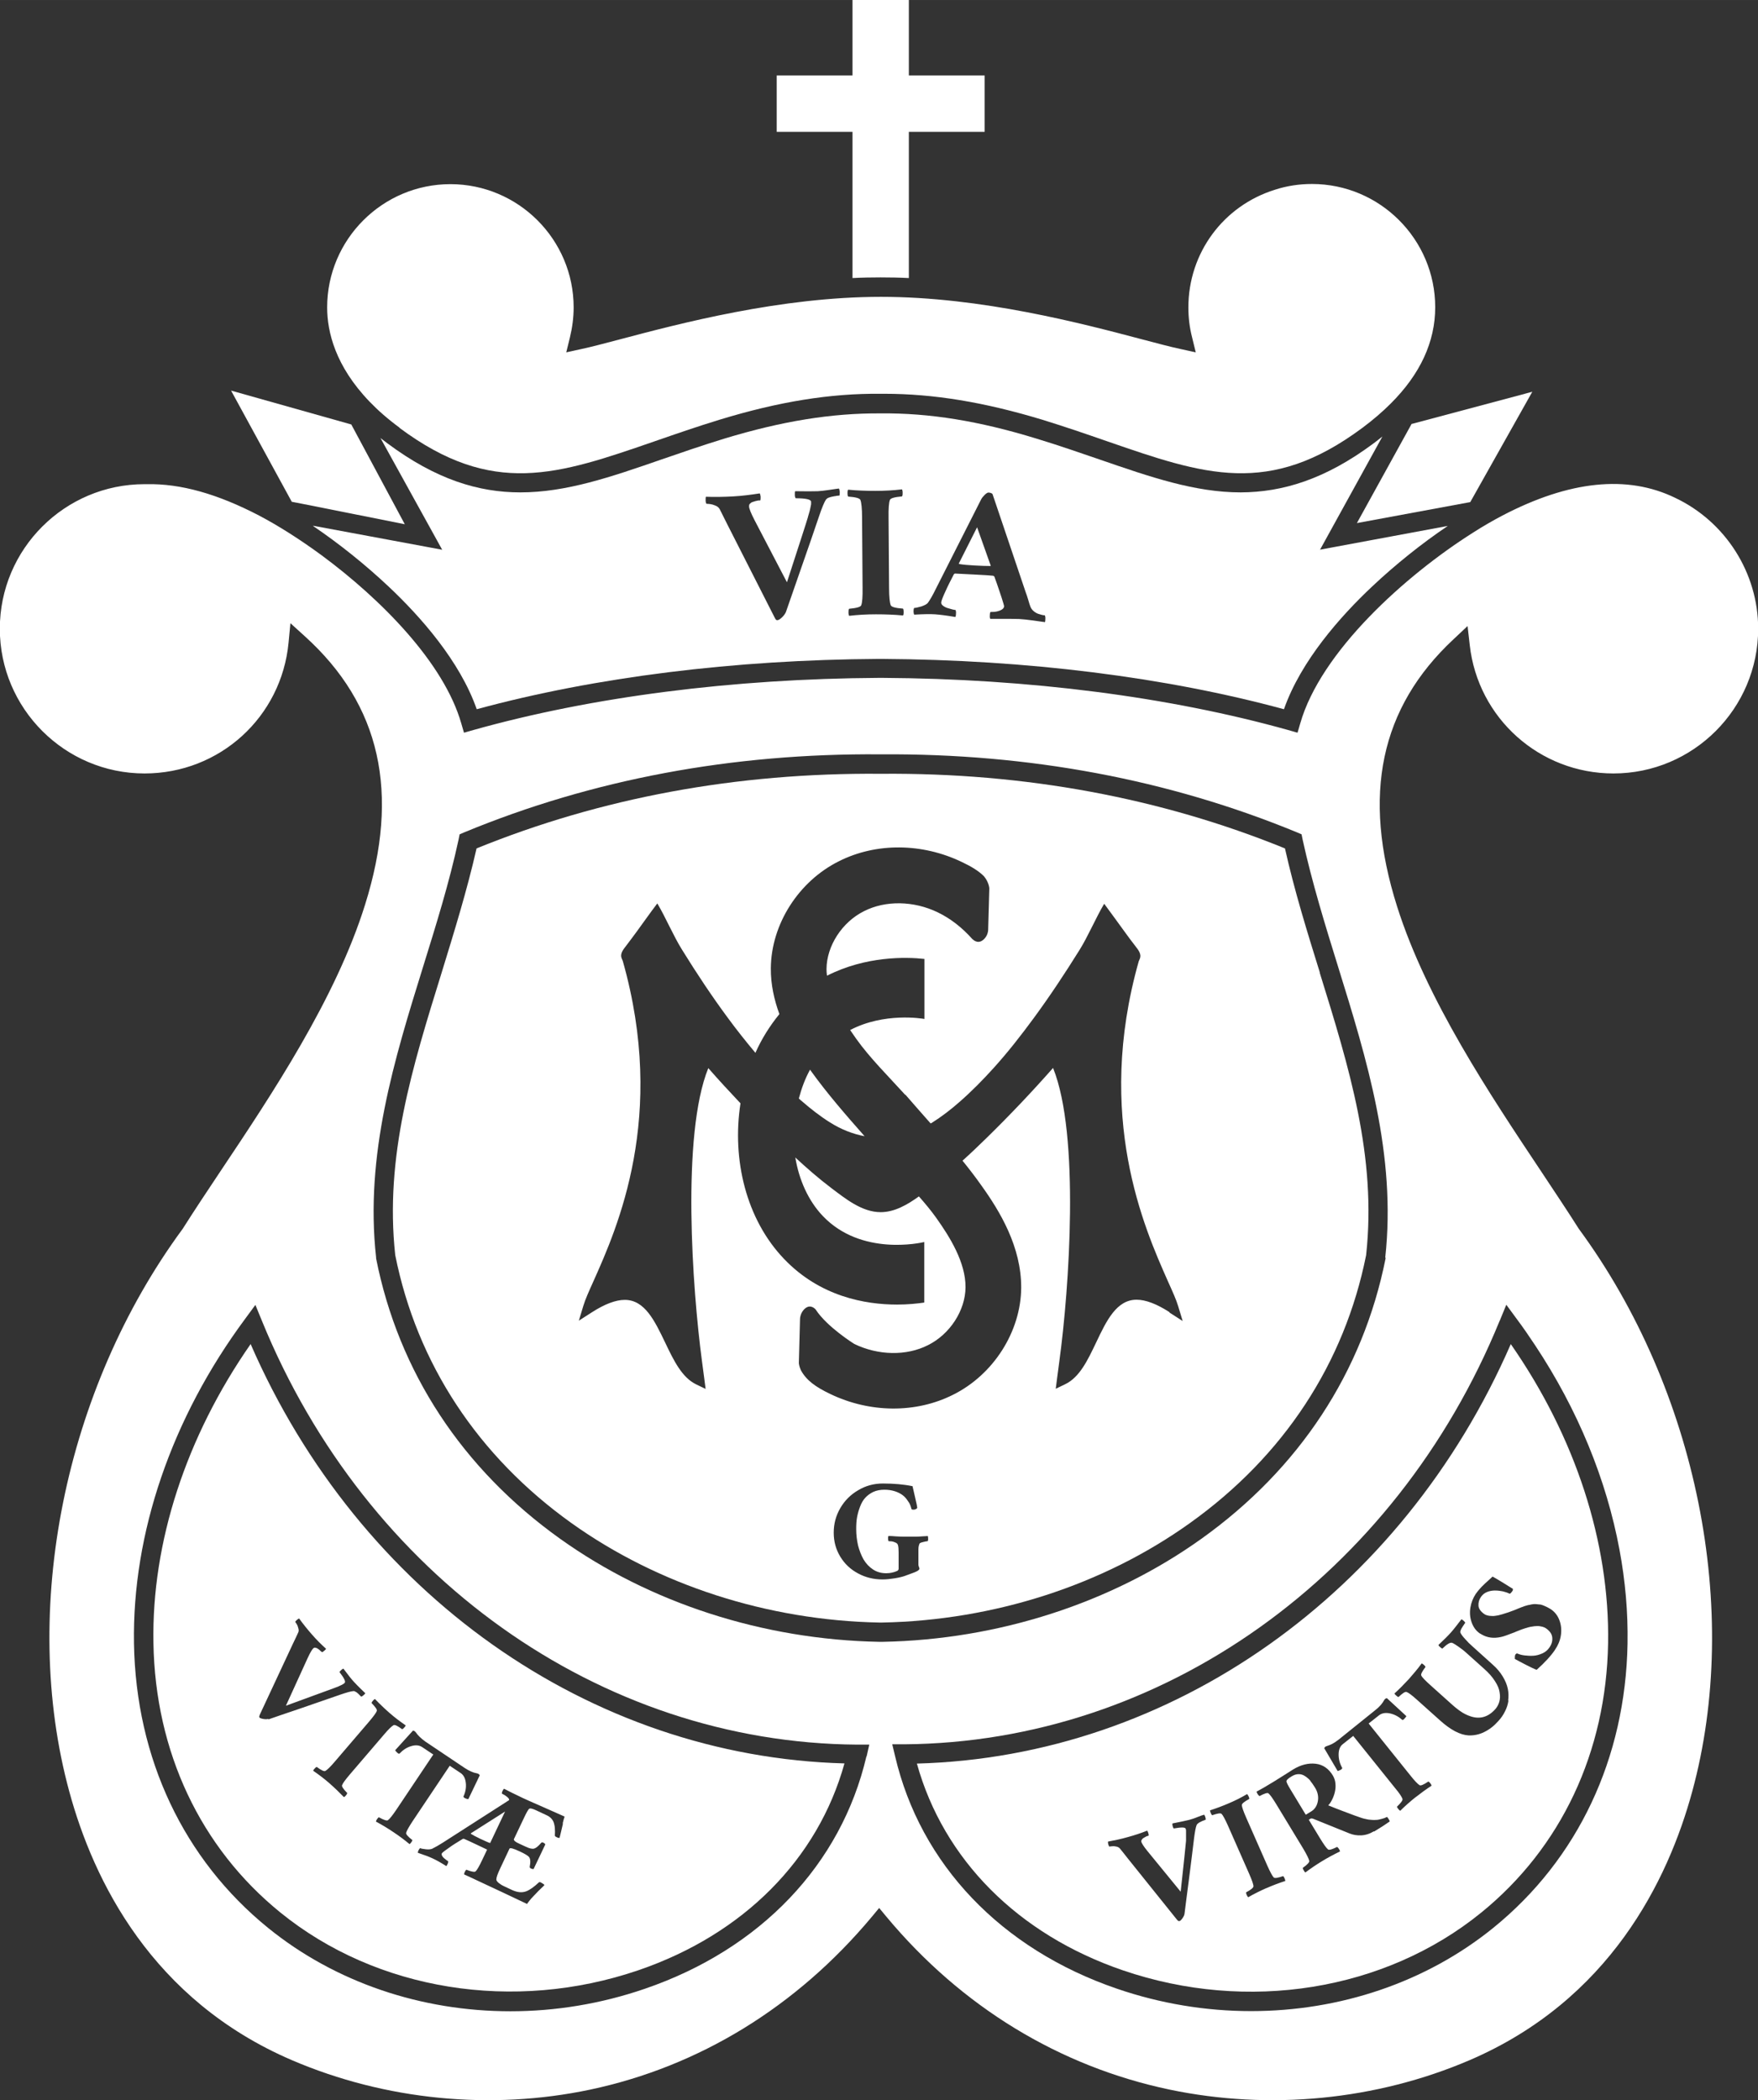
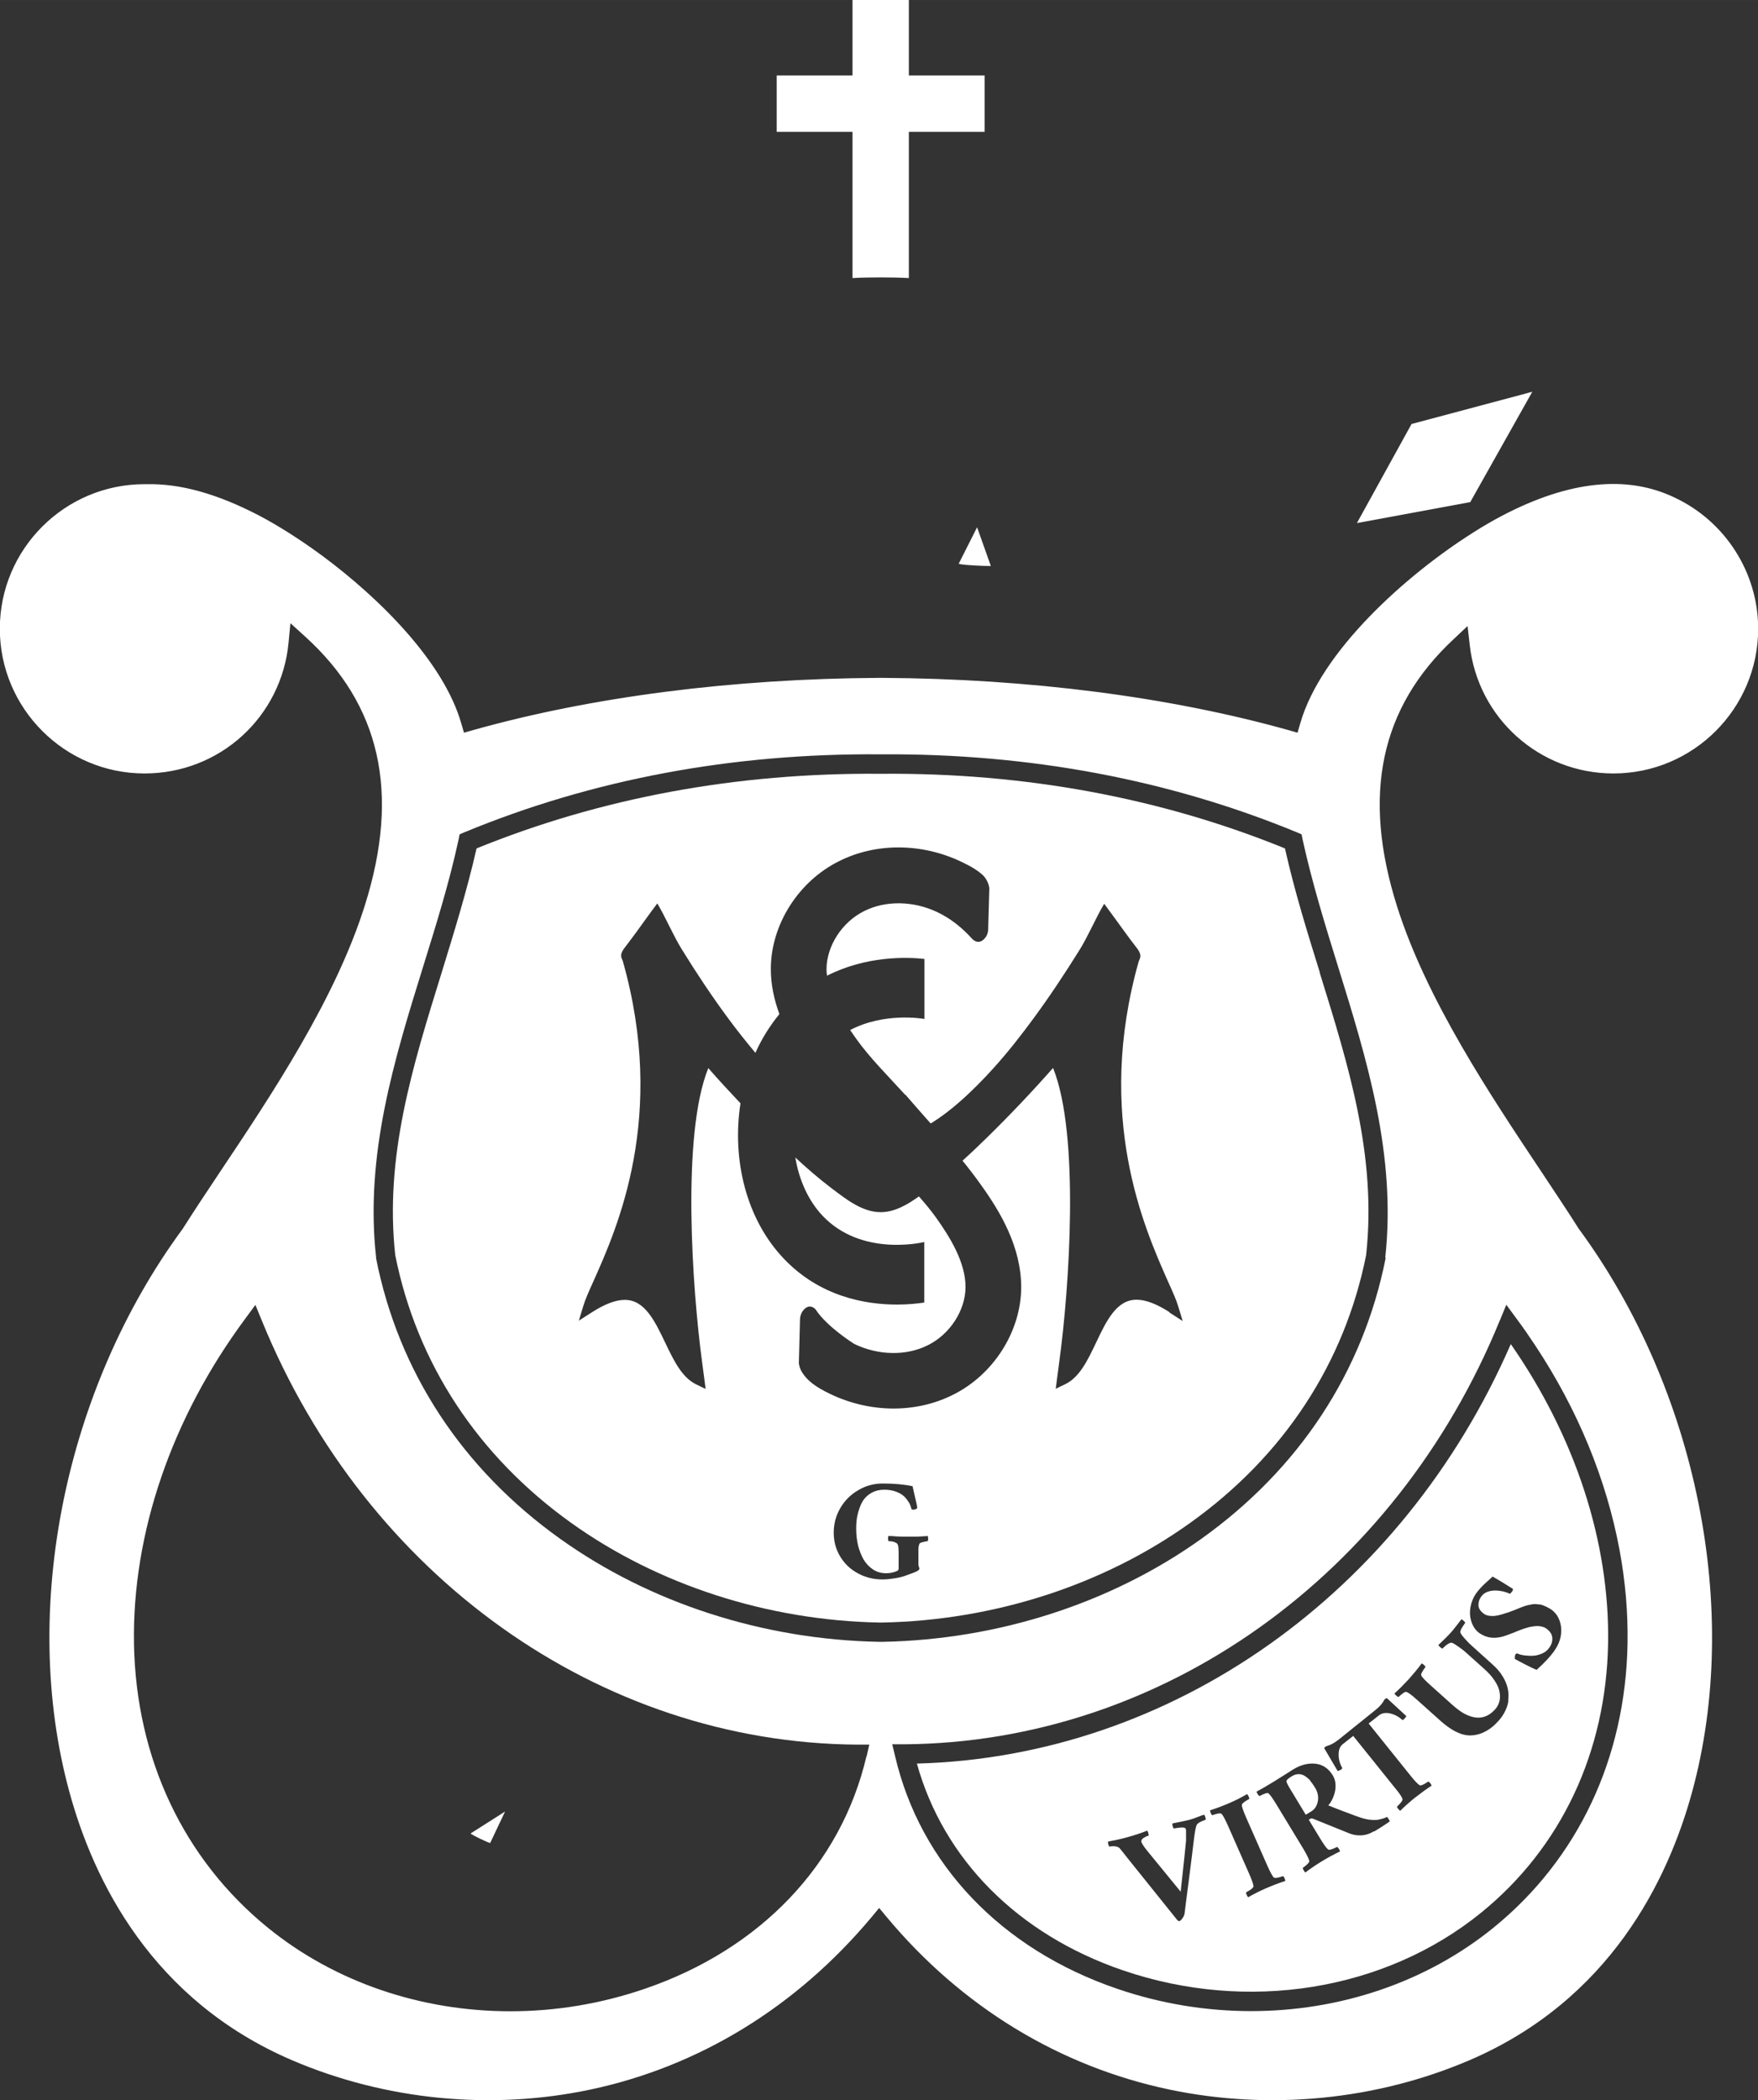
<svg xmlns="http://www.w3.org/2000/svg" id="Layer_1" width="3.7cm" height="4.42cm" viewBox="0 0 104.84 125.24">
  <rect x="0" y="0" width="104.84" height="125.24" fill="#333333" stroke="none" />
  <defs>
    <style>.cls-1{fill:#fff;}</style>
  </defs>
  <path class="cls-1" d="M50.84,16.58c.56-.03,1.12-.04,1.68-.04h0c.56,0,1.12.01,1.68.04V7.86h4.52v-3.36h-4.52V0h-3.36v4.5h-4.52v3.36h4.52v8.71Z" />
-   <path class="cls-1" d="M23.82,25.51c5.57,4.14,9.42,2.81,15.26.79,1.21-.42,2.45-.85,3.82-1.27,3.54-1.08,6.6-1.58,9.64-1.55.06,0,.13,0,.19,0,2.96,0,5.97.5,9.44,1.55,1.36.42,2.61.85,3.82,1.27,5.83,2.02,9.69,3.35,15.26-.79.63-.47,1.19-.95,1.68-1.44,1.77-1.76,2.66-3.69,2.66-5.75,0-4.05-3.3-7.35-7.35-7.35-.75,0-1.49.11-2.2.34-3.09.96-5.17,3.78-5.17,7.02,0,.6.07,1.2.22,1.78l.22.9-.91-.2c-.57-.12-1.32-.32-2.27-.57-3.59-.95-9.6-2.54-15.59-2.54h0c-6,0-12,1.59-15.59,2.54-.95.25-1.7.45-2.27.57l-.91.2.22-.9c.14-.58.22-1.18.22-1.78,0-4.05-3.3-7.35-7.35-7.35s-7.35,3.3-7.35,7.35c0,1.46.49,3.5,2.53,5.62.5.52,1.09,1.04,1.8,1.56Z" />
  <polygon class="cls-1" points="87.68 29.94 91.38 23.36 84.3 25.25 84.18 25.28 80.92 31.19 87.46 29.98 87.68 29.94" />
-   <polygon class="cls-1" points="18.58 30.15 24.14 31.26 20.95 25.31 20.95 25.31 13.78 23.29 17.4 29.92 18.58 30.15" />
  <path class="cls-1" d="M86.68,38.12l.84-.79.13,1.14c.49,4.36,4.17,7.65,8.57,7.65,4.76,0,8.63-3.87,8.63-8.63,0-3.33-1.95-6.39-4.96-7.81-2.85-1.38-6.31-1.02-10.29,1.06-.55.29-1.15.63-1.77,1.03-4.03,2.55-9.07,7.09-10.29,11.37l-.16.55-.56-.16c-7.08-1.98-15.45-3.06-24.2-3.11h-.19c-8.74.05-17.11,1.12-24.2,3.11l-.56.16-.16-.55c-1.03-3.61-4.77-7.4-8.33-10.03-1.32-.97-2.61-1.78-3.73-2.37-2.48-1.29-4.67-1.91-6.7-1.87h-.13c-4.76,0-8.63,3.87-8.63,8.62s3.87,8.63,8.63,8.63c4.48,0,8.17-3.36,8.59-7.81l.11-1.15.86.78c4.51,4.08,5.69,9.32,3.59,16.01-1.75,5.6-5.56,11.31-8.63,15.9-.8,1.2-1.56,2.34-2.23,3.4l-.02.03c-7.05,9.58-9.7,22.74-6.76,33.54,1.45,5.34,4.94,12.45,13.29,16.03,5.56,2.38,11.87,3,17.78,1.75,6.51-1.38,12.31-4.94,16.79-10.3l.44-.53.44.53c4.47,5.36,10.31,8.92,16.88,10.3,5.97,1.25,12.32.63,17.88-1.75,8.35-3.58,11.84-10.7,13.29-16.03,2.94-10.8.28-23.96-6.76-33.54l-.02-.03c-.67-1.06-1.43-2.19-2.23-3.4-3.04-4.56-6.83-10.23-8.59-15.79-2.11-6.65-1.01-11.86,3.36-15.94ZM51.67,104.73c-1.51,6.45-6.32,11.5-13.22,13.86-2.62.9-5.34,1.34-8.01,1.34-5.29,0-10.43-1.71-14.45-4.97-5.04-4.09-7.88-10.11-8-16.95-.11-6.57,2.24-13.45,6.63-19.37l.61-.83.39.95c6.22,15.24,20.15,25.16,35.5,25.27h.72s-.16.71-.16.71ZM89.44,78.75l.39-.95.61.83c.39.52.76,1.06,1.11,1.59,2.54,3.83,4.25,8,5.03,12.19.35,1.87.51,3.74.48,5.59-.12,6.84-2.96,12.86-8,16.95-4.02,3.26-9.16,4.97-14.45,4.97-2.68,0-5.39-.44-8.01-1.34-6.89-2.36-11.71-7.41-13.22-13.86l-.17-.71h.73c15.35-.12,29.28-10.03,35.5-25.27ZM82.63,74.99v.05c-1.35,6.77-5.15,12.55-10.99,16.72-5.36,3.83-12.11,6.01-19,6.14h-.21c-6.91-.13-13.66-2.31-19.02-6.14-5.84-4.17-9.64-9.95-10.98-16.72v-.05c-.68-6.13,1.09-11.83,2.8-17.34.77-2.48,1.57-5.04,2.12-7.6l.06-.3.28-.12c7.64-3.16,15.98-4.72,24.8-4.65h.06c8.81-.06,17.15,1.5,24.79,4.65l.28.12.06.3c.56,2.56,1.35,5.12,2.12,7.6,1.71,5.51,3.48,11.22,2.81,17.34Z" />
-   <path class="cls-1" d="M78.72,32.78l3.72-6.75c-.17.14-.35.27-.53.41-2.89,2.15-5.43,2.91-7.92,2.92-2.73,0-5.4-.92-8.41-1.96-1.2-.41-2.43-.84-3.78-1.25-3.42-1.05-6.37-1.53-9.29-1.5-2.91-.02-5.87.46-9.3,1.5-1.34.41-2.58.84-3.77,1.25-3,1.04-5.67,1.96-8.41,1.96-2.49,0-5.03-.77-7.92-2.92-.14-.11-.28-.21-.42-.32l3.68,6.66-7.69-1.43s0,.01,0,.02c1.55,1.05,3.12,2.31,4.5,3.61,1.87,1.76,4.24,4.42,5.25,7.31,7.07-1.92,15.34-2.95,23.97-3h.2c8.63.05,16.9,1.08,23.97,3,1.01-2.89,3.38-5.55,5.25-7.31,1.39-1.31,2.96-2.57,4.52-3.62l-7.64,1.42ZM50.03,29.55s-.03,0-.08.01c-.05,0-.09.01-.12.02-.03,0-.07.01-.13.02-.05.01-.1.02-.14.03-.04.01-.08.03-.13.04-.04.02-.08.03-.11.06-.03.02-.05.05-.07.07-.09.14-.23.46-.4.97-.3.88-.66,1.94-1.09,3.16-.43,1.23-.72,2.08-.89,2.56-.04.1-.12.21-.23.32-.12.11-.21.17-.28.17-.03,0-.05,0-.07-.02-.02-.01-.04-.03-.05-.06-.02-.03-.03-.05-.04-.07l-2.83-5.57c-.19-.38-.34-.68-.45-.9-.05-.09-.13-.16-.25-.21-.12-.05-.22-.08-.3-.09-.09-.01-.17-.02-.24-.02-.03-.04-.05-.11-.05-.21,0-.1,0-.17.02-.21.52.02,1.06.01,1.62-.02.55-.03,1.07-.1,1.59-.18.02.03.04.1.05.2,0,.1,0,.17-.02.22,0,0-.02,0-.06,0-.04,0-.07,0-.08.01-.02,0-.05,0-.1.02-.04,0-.08.02-.11.03s-.06.02-.1.03c-.04.01-.07.03-.09.04-.02.02-.05.04-.07.06-.02.02-.04.04-.05.07,0,.03-.01.06-.01.09,0,.14.12.42.33.83l1.93,3.7c.77-2.37,1.19-3.66,1.25-3.88,0-.02.02-.08.05-.18.03-.1.05-.17.06-.21s.02-.1.04-.18c.02-.08.03-.14.04-.2,0-.06,0-.11,0-.15,0-.14-.32-.21-.92-.21-.03-.04-.05-.11-.05-.21,0-.1,0-.17.02-.21.62.01,1.07.01,1.35,0,.19-.01.43-.04.7-.08.28-.04.46-.07.56-.08.02.03.04.1.05.2,0,.1,0,.17-.02.22ZM53.86,36.7c-.52-.05-1.06-.07-1.62-.07-.55,0-1.08.03-1.6.09-.02-.03-.04-.1-.04-.2,0-.1,0-.17.04-.22.44-.04.69-.11.72-.21.06-.15.09-.51.08-1.06l-.03-4.16c0-.56-.04-.91-.1-1.06-.04-.1-.28-.17-.73-.2-.03-.04-.04-.11-.04-.21,0-.1.01-.17.04-.2.52.05,1.06.07,1.62.07.55,0,1.08-.03,1.59-.09.02.03.04.1.04.2,0,.1,0,.17-.04.22-.45.04-.69.11-.72.21-.06.15-.09.51-.08,1.06l.03,4.16c0,.56.04.91.1,1.06.04.1.28.17.73.2.03.04.04.11.04.21,0,.1-.01.17-.04.2ZM62.29,37.09c-.07,0-.29-.04-.66-.09-.37-.05-.65-.08-.85-.09-.15,0-.34-.01-.55-.01-.21,0-.44,0-.69,0-.25,0-.4,0-.48,0-.03-.03-.04-.11-.03-.23,0-.12.03-.19.06-.18.11,0,.23,0,.36-.03.13-.03.24-.07.32-.13.07-.05.11-.11.11-.19,0-.03-.05-.19-.14-.48-.1-.29-.19-.58-.29-.86l-.15-.42s-.05-.05-.08-.05c-.14-.02-.5-.04-1.08-.07-.52-.03-.91-.05-1.18-.06-.03,0-.06.02-.08.05-.21.41-.37.72-.46.93-.19.4-.29.66-.29.75,0,.07.03.13.11.19.08.06.17.11.28.14.11.03.2.06.28.08.08.02.14.03.18.03.03.05.04.12.03.23,0,.1-.02.17-.04.19-.52-.09-.93-.14-1.21-.16-.29-.02-.71-.01-1.24.02-.02-.02-.03-.08-.04-.17,0-.09,0-.17.04-.23.08,0,.22-.03.43-.09.2-.07.33-.14.39-.22.14-.2.29-.46.44-.77l2.73-5.39c.04-.08.11-.17.21-.27.1-.1.18-.14.23-.14.05,0,.1.01.15.03.05.02.08.04.09.06l1.98,5.86c.05.13.1.28.15.45.05.18.09.3.12.38.04.11.1.2.19.28.09.08.18.13.28.17.1.03.18.05.24.07.06.01.11.02.16.02.02.05.04.13.03.23,0,.1-.01.17-.04.19Z" />
  <path class="cls-1" d="M57.18,33.58s0,.05.02.05c.22.04.54.07.94.09.37.02.67.03.91.03,0,0,.02,0,.02,0,0-.01.01-.03.01-.03h0s-.81-2.28-.81-2.28l-1.09,2.16Z" />
  <path class="cls-1" d="M28.08,109.35c.15.09.34.19.57.3.24.11.43.2.58.25l.89-1.88-2.03,1.29s-.02.03,0,.03Z" />
-   <path class="cls-1" d="M14.95,80.14c-3.85,5.53-5.91,11.82-5.8,17.83.11,6.49,2.8,12.2,7.57,16.07h0c5.74,4.66,13.93,5.98,21.36,3.44,6.25-2.14,10.69-6.61,12.28-12.33-15.2-.41-28.94-10.13-35.42-25.02ZM16.01,102.49c-.08.03-.18.03-.3.01-.12-.02-.2-.05-.23-.08-.02-.02-.02-.03-.02-.05,0-.02,0-.04.01-.06.01-.02.02-.04.02-.06l1.98-4.24c.14-.29.25-.52.32-.68.03-.07.03-.15,0-.24-.02-.09-.05-.17-.08-.22-.03-.06-.07-.11-.1-.15,0-.04.04-.08.1-.13.06-.05.1-.08.13-.08.23.32.48.63.76.95.27.31.55.59.84.85,0,.03-.04.07-.1.12-.06.05-.1.08-.14.09,0,0-.01-.01-.03-.03-.02-.02-.04-.04-.05-.04-.01,0-.03-.03-.05-.05-.03-.02-.05-.04-.06-.05-.02-.01-.04-.03-.06-.04-.02-.02-.05-.03-.07-.04-.02,0-.04-.01-.07-.02s-.04,0-.06,0c-.02,0-.04.02-.06.03-.08.07-.19.26-.34.58l-1.3,2.85c1.76-.64,2.71-.99,2.87-1.05.01,0,.06-.02.13-.05.07-.03.12-.05.15-.06.03-.01.07-.03.13-.06.05-.02.1-.05.13-.07.04-.02.07-.04.09-.07.08-.07-.02-.28-.3-.64.01-.04.04-.08.1-.13.06-.05.1-.08.13-.08.28.38.49.64.63.79.1.11.22.23.37.38.15.14.25.24.3.29,0,.03-.04.07-.1.12-.06.05-.1.08-.14.09,0,0-.02-.02-.04-.04-.03-.02-.05-.05-.06-.06-.02-.02-.04-.04-.07-.07-.03-.03-.06-.05-.08-.07-.03-.02-.05-.04-.08-.05-.03-.02-.06-.03-.08-.04-.03,0-.05-.01-.08,0-.13.01-.38.08-.76.21-.66.23-1.45.5-2.37.82-.92.31-1.56.53-1.93.66ZM20.71,106.92s-.03.08-.08.14c-.05.06-.09.09-.12.1-.27-.28-.56-.56-.88-.84-.31-.27-.63-.51-.95-.73,0-.03.03-.08.08-.13.05-.06.09-.09.13-.1.27.2.44.28.51.24.11-.06.3-.24.57-.56l2.03-2.37c.27-.32.43-.53.47-.65.03-.08-.08-.23-.31-.47,0-.04.03-.08.08-.14.05-.06.09-.09.12-.1.27.28.56.56.88.84.31.27.63.51.95.73,0,.03-.03.08-.08.13-.05.06-.09.09-.13.1-.27-.2-.44-.28-.51-.24-.11.06-.3.24-.57.56l-2.03,2.37c-.27.32-.43.53-.47.65-.03.08.08.23.31.47ZM24.6,109.7s-.02.09-.07.15c-.04.06-.08.1-.11.11-.3-.25-.62-.49-.97-.72-.34-.23-.69-.44-1.03-.62,0-.03.02-.08.06-.14.04-.06.08-.1.11-.12.29.16.47.22.54.18.1-.07.27-.28.5-.62l2.21-3.3-.66-.44c-.18-.12-.4-.14-.66-.06-.27.08-.49.23-.69.44-.02.02-.05.02-.09-.01-.03-.02-.07-.05-.11-.1-.04-.04-.06-.07-.06-.09l1.06-1.17s.07.02.1.04c.03.02.06.06.1.11.04.06.1.13.19.22.09.09.21.19.35.29l2.34,1.57c.15.1.28.17.4.22.12.05.21.08.28.09.07.01.12.03.15.05.03.02.05.04.07.08l-.68,1.42s-.05,0-.11-.02c-.05-.02-.1-.04-.13-.06-.04-.03-.06-.06-.05-.08.12-.26.17-.53.14-.8-.03-.28-.13-.47-.3-.59l-.66-.44-2.21,3.3c-.23.35-.36.58-.39.7-.02.08.1.22.37.43ZM33.57,108.75c-.03.14-.07.3-.11.47-.04.18-.07.3-.09.37-.04.01-.1,0-.19-.05-.07-.03-.1-.07-.09-.12.01-.14.01-.26,0-.37,0-.1-.02-.21-.05-.32-.03-.11-.08-.2-.15-.28-.07-.08-.16-.15-.27-.2l-.64-.3c-.23-.11-.37-.14-.43-.09-.05.05-.14.2-.26.45l-.65,1.37s.01.06.07.11c.06.05.13.09.22.13l.41.19c.23.11.39.15.51.12.11-.03.25-.14.42-.34.03-.04.07-.04.12-.02.07.03.11.07.13.11l-.7,1.47s-.08,0-.15-.03c-.06-.03-.09-.07-.08-.11.06-.29.04-.49-.05-.59-.07-.08-.26-.19-.56-.33-.37-.17-.57-.23-.6-.15l-.56,1.19c-.14.3-.22.51-.22.64,0,.06.04.12.13.2.09.07.19.14.3.19l.51.24c.31.14.58.17.83.08.22-.08.47-.26.76-.53.02-.03.07-.03.13,0,.04.02.08.05.13.08.05.03.07.06.08.07-.02.03-.09.1-.21.21-.12.11-.2.2-.25.25-.05.05-.12.13-.21.22-.09.09-.16.17-.22.25-.06.07-.11.14-.15.2-1.05-.5-1.92-.91-2.61-1.23-.69-.32-1.06-.5-1.14-.53,0-.03,0-.08.04-.15.03-.07.06-.11.09-.13.31.12.5.15.55.1.09-.08.22-.31.4-.69l.29-.61-.61-.29c-.32-.15-.57-.27-.76-.35-.03-.01-.05-.01-.08,0-.34.21-.59.36-.74.47-.29.2-.46.33-.5.38-.03.04-.03.09,0,.15.03.06.07.11.12.15.06.05.11.09.15.12.05.03.08.05.1.07,0,.03,0,.09-.04.16-.03.07-.06.12-.08.12-.33-.21-.6-.36-.82-.46-.19-.09-.48-.2-.87-.33,0-.02,0-.07.03-.13.03-.06.06-.11.1-.15.06.03.17.05.35.07.17.02.29,0,.37-.03.2-.1.41-.22.63-.36l3.96-2.54s0-.02,0-.03c0-.02,0-.04-.02-.06-.01-.02-.03-.04-.05-.06-.02-.02-.05-.04-.07-.06-.02-.02-.05-.04-.08-.06-.03-.02-.06-.04-.08-.05-.02-.01-.05-.03-.08-.04-.03-.02-.05-.03-.05-.03,0-.04,0-.09.04-.16.03-.07.06-.11.09-.13.22.12.59.3,1.09.54.12.06.55.25,1.28.57.73.32,1.14.51,1.24.55-.04.12-.08.25-.11.39Z" />
  <path class="cls-1" d="M78.15,106.19c-.09-.11-.2-.2-.32-.28-.12-.08-.24-.12-.38-.12-.14,0-.27.04-.42.13-.22.13-.32.23-.31.31.01.07.09.23.23.46l.92,1.52.33-.2c.21-.13.34-.33.39-.6.05-.27,0-.55-.17-.82-.1-.16-.19-.29-.28-.4Z" />
  <path class="cls-1" d="M90.1,80.14c-6.48,14.89-20.22,24.61-35.42,25.02,1.59,5.72,6.03,10.19,12.29,12.33,7.43,2.54,15.62,1.22,21.36-3.44,4.77-3.87,7.46-9.58,7.57-16.07.1-6.01-1.95-12.3-5.8-17.83ZM71.82,108.54s-.06.02-.08.03c-.02,0-.05.02-.09.04-.04.02-.07.03-.1.05-.03.01-.06.03-.08.05-.03.02-.06.04-.07.06-.02.02-.03.04-.04.06-.05.12-.1.38-.15.77-.08.7-.19,1.53-.31,2.49-.13.97-.21,1.64-.26,2.02-.01.08-.05.17-.12.27-.07.1-.13.16-.18.17-.02,0-.04,0-.06,0-.01,0-.03-.02-.05-.04-.02-.02-.03-.03-.04-.04l-2.93-3.65c-.2-.25-.35-.45-.47-.59-.05-.06-.12-.1-.21-.12-.09-.02-.17-.03-.24-.02-.06,0-.13.01-.18.02-.03-.02-.05-.07-.07-.15-.02-.07-.02-.13-.01-.15.38-.07.78-.15,1.19-.27.4-.11.77-.23,1.14-.38.02.02.05.07.07.14.02.07.03.13.02.16,0,0-.02,0-.04.01-.03,0-.05.02-.06.02s-.04.01-.07.03-.06.03-.07.04c-.02.01-.04.02-.07.04s-.05.03-.06.05c-.01.02-.03.03-.04.05-.01.02-.02.04-.03.06,0,.02,0,.04,0,.06.03.1.15.29.37.56l1.98,2.42c.2-1.86.31-2.87.32-3.04,0-.02,0-.06,0-.14,0-.08,0-.13,0-.17,0-.03,0-.08,0-.14,0-.06,0-.11,0-.15,0-.04-.01-.08-.02-.11-.03-.1-.26-.1-.71-.02-.03-.02-.05-.07-.07-.15-.02-.07-.02-.13-.01-.15.46-.09.79-.16.99-.21.14-.04.31-.09.5-.17s.33-.12.4-.14c.02.02.05.07.07.14.02.07.03.13.02.16,0,0-.02,0-.06.02ZM75.51,112.59c-.38.17-.73.34-1.07.54-.03-.02-.05-.06-.09-.13-.03-.07-.04-.12-.04-.16.3-.16.44-.28.44-.36,0-.12-.09-.37-.26-.76l-1.26-2.86c-.17-.38-.3-.62-.38-.7-.06-.06-.24-.03-.56.08-.03-.02-.06-.07-.09-.14-.03-.07-.04-.12-.04-.15.37-.12.75-.26,1.14-.43.38-.16.73-.34,1.07-.54.03.02.05.06.09.13.03.07.05.12.04.16-.3.16-.44.28-.44.36,0,.12.09.37.26.76l1.26,2.86c.17.38.3.62.38.7.06.06.24.03.56-.08.03.02.06.07.09.14.03.07.04.12.04.15-.37.12-.75.26-1.13.43ZM81.93,109.2c-.25.15-.51.23-.76.24s-.48-.03-.68-.11l-2.13-.86c-.09-.04-.16-.05-.2-.03l-.11.07.68,1.12c.22.36.37.57.47.65.06.05.24,0,.54-.15.03.02.07.06.11.12.04.07.06.11.06.15-.35.17-.71.36-1.07.58-.35.21-.68.44-.99.67-.03-.01-.06-.05-.1-.12-.04-.06-.06-.12-.06-.15.27-.19.4-.33.39-.41-.02-.12-.14-.36-.35-.72l-1.62-2.67c-.22-.36-.37-.57-.47-.65-.06-.04-.23.01-.53.17-.03-.02-.07-.06-.11-.12-.04-.07-.06-.11-.06-.15.23-.12.58-.32,1.05-.61.09-.06.26-.16.51-.32.25-.16.45-.28.6-.38.47-.29.92-.4,1.36-.35.43.05.78.29,1.03.71.08.14.14.3.15.48.02.18,0,.35-.04.52-.04.16-.1.32-.17.45-.07.14-.14.24-.22.32.28.12.58.23.89.35.31.12.55.21.72.27l.26.09c.18.07.36.11.53.14.17.02.32.03.44.02.12,0,.23-.03.34-.06.11-.03.18-.05.22-.07.04-.02.08-.04.1-.05.03.02.07.07.11.14.04.07.06.11.06.13-.27.19-.58.39-.93.6ZM84.41,107.17c-.32.26-.62.52-.9.8-.03,0-.07-.04-.12-.1s-.08-.11-.08-.14c.24-.23.35-.38.33-.46-.04-.12-.18-.34-.45-.66l-2.49-3.1-.62.49c-.17.13-.25.34-.25.62,0,.28.07.54.21.79.01.03,0,.05-.04.09-.03.02-.07.05-.13.07-.05.02-.09.04-.1.03l-.8-1.36s.04-.06.06-.08c.03-.02.07-.04.14-.06.07-.02.16-.06.27-.11.11-.06.24-.14.38-.25l2.2-1.77c.14-.11.25-.22.33-.31.08-.1.14-.18.17-.24.03-.06.06-.1.09-.12.03-.02.06-.04.1-.04l1.16,1.07s-.02.05-.06.09c-.04.05-.07.08-.1.11-.04.03-.07.04-.09.02-.21-.19-.45-.32-.72-.38-.27-.06-.49-.02-.66.11l-.62.49,2.49,3.1c.26.33.45.52.55.58.07.04.24-.03.52-.22.03.01.08.05.12.11.05.06.07.11.07.14-.32.21-.65.45-.98.71ZM89.96,101.38c-.03.24-.1.46-.21.67-.1.21-.24.41-.41.59-.25.28-.52.49-.83.64-.3.15-.61.21-.93.2-.51-.03-1.08-.33-1.72-.91l-1.34-1.2c-.31-.28-.52-.44-.64-.48-.08-.03-.23.07-.48.3-.04,0-.08-.04-.14-.09-.06-.05-.09-.09-.1-.12.29-.26.57-.55.86-.86.27-.31.53-.61.76-.93.03,0,.07.03.13.08.06.05.09.09.1.13-.2.27-.29.43-.25.51.05.11.24.3.55.58l1.16,1.04c.25.23.46.4.64.52.17.12.37.22.58.29.56.19,1.05.05,1.47-.41.12-.13.2-.28.25-.45.05-.17.06-.36.02-.57-.03-.21-.12-.43-.28-.67-.15-.24-.36-.48-.63-.72l-1.07-.96c-.14-.13-.3-.25-.47-.37-.17-.12-.3-.2-.38-.23-.11-.04-.3.07-.58.34-.04,0-.08-.04-.14-.09-.06-.05-.09-.09-.1-.12.34-.32.59-.57.75-.75.1-.11.21-.25.35-.43.14-.18.23-.3.27-.35.03,0,.07.03.13.08.06.05.09.09.1.13,0,0-.01.01-.03.04-.02.02-.03.04-.04.06-.01.02-.03.04-.05.07-.02.03-.04.06-.05.08-.01.02-.03.05-.05.08-.02.03-.03.06-.04.08,0,.03-.02.05-.03.08,0,.03-.01.05,0,.07,0,.02,0,.04.02.06.04.08.13.2.27.35.14.16.28.3.42.42l1.22,1.1c.25.22.45.46.6.71.15.25.25.49.3.73.05.24.05.47.02.71ZM92.74,98.37c-.25.37-.62.77-1.1,1.2-.16-.06-.39-.17-.68-.32-.29-.15-.5-.26-.62-.33,0-.03,0-.07,0-.14.01-.07.02-.11.04-.13.04-.05.08-.07.12-.05.11.05.25.09.42.11.17.02.34.03.52.02.18-.01.36-.06.54-.14.18-.08.32-.2.42-.35.14-.2.19-.39.17-.6s-.15-.39-.38-.55c-.06-.04-.13-.07-.21-.09-.08-.02-.15-.03-.22-.04-.07,0-.15,0-.26.01-.1.02-.18.03-.25.04-.06.01-.15.04-.26.07-.11.04-.19.06-.24.08-.05.02-.12.05-.23.09-.11.04-.17.07-.19.08-.39.15-.66.25-.81.28-.44.1-.83.05-1.18-.16-.03-.02-.06-.04-.09-.05-.23-.16-.39-.38-.49-.67-.1-.28-.12-.58-.07-.88.05-.3.16-.57.32-.81.07-.1.15-.2.23-.29.09-.1.16-.18.22-.23.06-.06.15-.15.28-.26.12-.11.21-.2.27-.25.31.17.72.42,1.21.73.01.04,0,.08-.01.11-.09.13-.15.19-.19.18-.11-.06-.25-.1-.4-.14-.15-.03-.31-.05-.47-.05-.16,0-.32.03-.47.09-.15.06-.27.16-.36.29-.11.16-.16.33-.15.52.01.18.13.35.34.5.08.06.19.09.31.11.12.01.24.02.35,0,.11-.01.25-.04.41-.09.16-.05.29-.09.38-.12.09-.03.22-.08.38-.14.02-.01.09-.04.19-.08.1-.04.17-.07.2-.08.03-.01.1-.03.19-.07.1-.03.17-.05.21-.06.05,0,.11-.02.2-.04.09-.02.16-.02.22-.02.06,0,.13.01.22.02.09,0,.17.02.24.05.07.03.15.06.23.1.08.04.17.09.25.14.25.17.42.4.52.69.1.29.12.58.07.89-.05.3-.17.58-.35.84Z" />
-   <path class="cls-1" d="M48.31,63.78c-.3.54-.51,1.12-.67,1.72.06.06.12.12.19.17.53.46,1.08.89,1.67,1.26.67.42,1.36.69,2.06.82-1.12-1.27-2.23-2.54-3.22-3.92-.01-.02-.02-.03-.03-.05Z" />
  <path class="cls-1" d="M78.71,57.99c-.75-2.41-1.52-4.89-2.08-7.4-7.42-3.02-15.52-4.52-24.07-4.45h-.07c-8.56-.07-16.65,1.43-24.07,4.45-.57,2.51-1.34,4.99-2.08,7.4-1.75,5.64-3.41,10.97-2.77,16.85,1.29,6.46,4.93,11.99,10.51,15.98,5.17,3.69,11.69,5.8,18.35,5.93h.19c6.65-.13,13.17-2.23,18.34-5.93,5.59-3.99,9.22-9.52,10.51-15.98.64-5.88-1.02-11.21-2.77-16.85ZM55.34,91.84s-.01.06-.02.06c-.04,0-.12.01-.23.04-.11.02-.18.05-.22.07-.03.02-.05.06-.07.14-.02.07-.03.15-.03.23v.91s0,.07.03.14.03.1.03.11c0,.07-.1.14-.3.22-.24.09-.43.16-.57.21-.14.05-.34.1-.59.14s-.5.07-.74.07c-.53,0-1.02-.12-1.46-.36-.45-.24-.8-.57-1.06-1-.26-.43-.39-.9-.39-1.43s.13-1.01.39-1.46c.26-.45.62-.81,1.07-1.07.45-.27.94-.4,1.47-.4.65,0,1.24.05,1.77.16,0,0,.05.21.14.61.1.41.14.63.14.67,0,.03-.02.05-.07.08-.05.03-.1.04-.15.04-.06,0-.1-.01-.12-.03-.02-.08-.05-.17-.08-.25-.03-.08-.09-.18-.18-.3-.08-.12-.18-.22-.29-.3-.11-.08-.26-.16-.45-.22-.19-.06-.39-.09-.62-.09-.24,0-.46.04-.66.13-.19.09-.35.21-.48.35s-.23.32-.31.53c-.08.21-.14.42-.18.64-.04.22-.05.45-.05.7,0,.34.04.66.11.97.08.31.19.59.33.84.15.25.34.45.57.6.23.15.49.22.78.22.24,0,.46-.05.66-.14.05-.03.08-.07.08-.13v-.98c0-.18-.01-.33-.04-.43-.02-.07-.07-.12-.15-.15-.08-.04-.16-.06-.22-.07-.06,0-.13-.01-.18-.01-.02,0-.03-.05-.04-.14,0-.09,0-.15.03-.17.1,0,.23,0,.41.02.18.01.34.02.48.02.14,0,.28,0,.41,0,.1,0,.22,0,.33,0,.12,0,.25-.01.39-.02.14,0,.25-.02.32-.02.01.03.02.08.02.13,0,.05,0,.09,0,.13ZM69.74,78.24c-.76-.49-1.42-.74-1.96-.74-1.19,0-1.79,1.24-2.41,2.55-.51,1.07-.99,2.08-1.85,2.49l-.56.27.08-.62c.04-.33.09-.68.14-1.06.58-4.27,1.23-13.46-.38-17.45-1.27,1.44-2.6,2.84-3.97,4.18-.47.46-.94.91-1.43,1.35.39.48.76.96,1.12,1.47,1.12,1.56,2.39,3.67,2.38,6.11-.02,2.61-1.65,5.18-4.07,6.38-2.21,1.11-4.95,1.09-7.32-.05-.88-.42-1.43-.82-1.75-1.42-.11-.24-.12-.42-.12-.42l.07-2.63s0-.4.33-.65.6.08.6.08c.68,1.05,2.31,2.06,2.31,2.06,1.43.69,3.11.72,4.39.07,1.31-.65,2.23-2.07,2.24-3.45.01-1.49-.94-3.01-1.76-4.16-.3-.42-.65-.84-1.02-1.26-.68.49-1.45.94-2.28.94h0s0,0,0,0c-1.12,0-2.11-.81-2.96-1.45-.74-.56-1.45-1.18-2.13-1.81.22,1.33.77,2.58,1.65,3.5,2.29,2.39,5.83,1.59,6.04,1.54v3.61c-.42.06-.97.12-1.62.12-1.91,0-4.6-.48-6.74-2.72-2.26-2.36-3.12-5.92-2.6-9.28-.65-.69-1.3-1.39-1.92-2.1-1.61,3.98-.95,13.17-.38,17.45.05.38.1.73.14,1.06l.08.62-.56-.27c-.85-.41-1.34-1.42-1.85-2.49-.63-1.31-1.22-2.55-2.41-2.55-.54,0-1.2.25-1.96.74l-.78.5.27-.89c.11-.37.33-.86.61-1.48,1.42-3.18,4.37-9.8,1.74-19.08-.02-.05-.04-.09-.06-.14-.13-.31.11-.56.28-.79.21-.27.41-.55.62-.83.41-.56.8-1.12,1.22-1.67.49.82.97,1.96,1.48,2.77.86,1.39,1.76,2.75,2.73,4.06.52.71,1.07,1.4,1.64,2.08.37-.83.85-1.6,1.43-2.31-.31-.85-.52-1.77-.51-2.74.02-2.61,1.65-5.18,4.07-6.38,2.21-1.11,4.95-1.09,7.32.05.57.27,1,.53,1.32.85.3.36.32.72.32.72l-.07,2.48s0,.38-.33.62c-.33.24-.6-.07-.6-.07,0,0,0,0,0,.01-.61-.69-1.31-1.24-2.08-1.61-1.43-.69-3.11-.72-4.39-.07-1.31.65-2.23,2.07-2.24,3.45,0,.13.01.27.03.4,2.32-1.18,4.72-1.12,5.81-1v3.58c-.15-.03-2.41-.4-4.43.66.12.18.24.35.36.52.81,1.14,1.93,2.25,2.92,3.34h.02c.49.57,1,1.14,1.5,1.71.02-.01.04-.02.06-.03.59-.37,1.15-.8,1.67-1.26.72-.63,1.39-1.31,2.03-2.02.85-.94,1.63-1.94,2.38-2.96.97-1.32,1.87-2.68,2.73-4.06.51-.81.99-1.95,1.48-2.77.41.55.81,1.11,1.22,1.67.2.28.41.56.62.83.17.23.41.48.28.79-.02.05-.04.09-.06.14-2.62,9.28.33,15.9,1.74,19.08.28.62.5,1.11.61,1.48l.27.89-.78-.5Z" />
</svg>